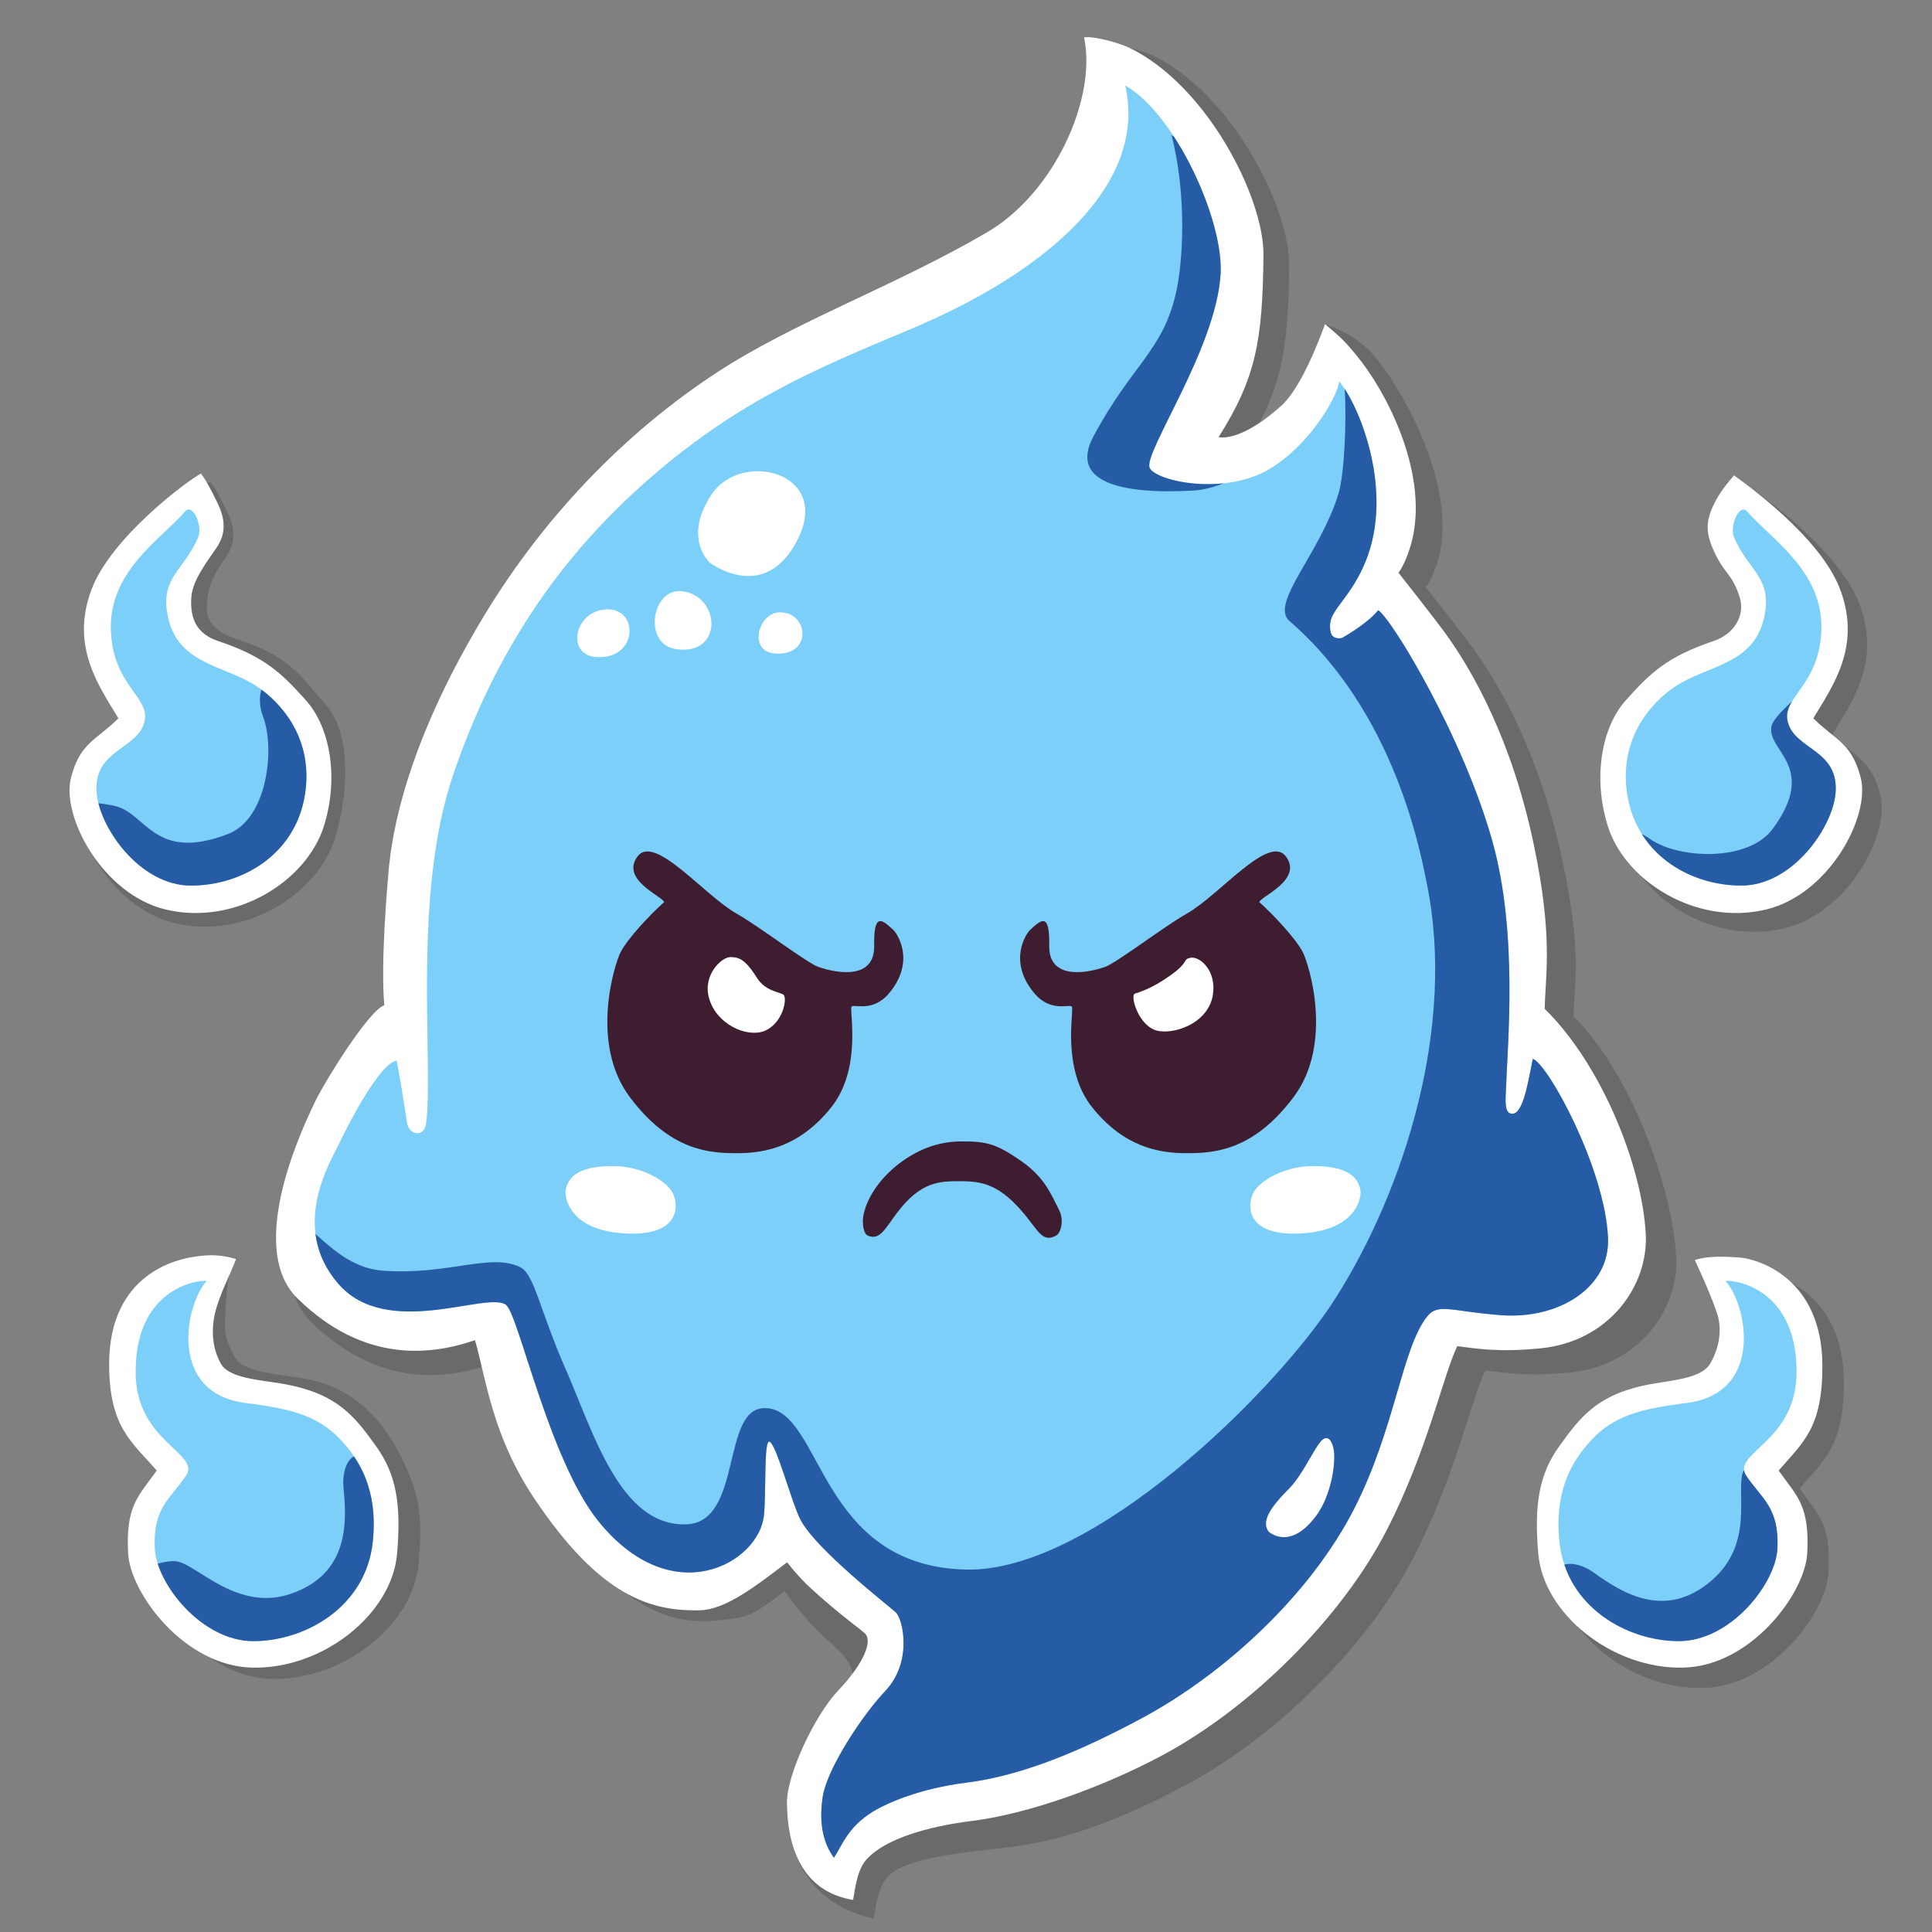
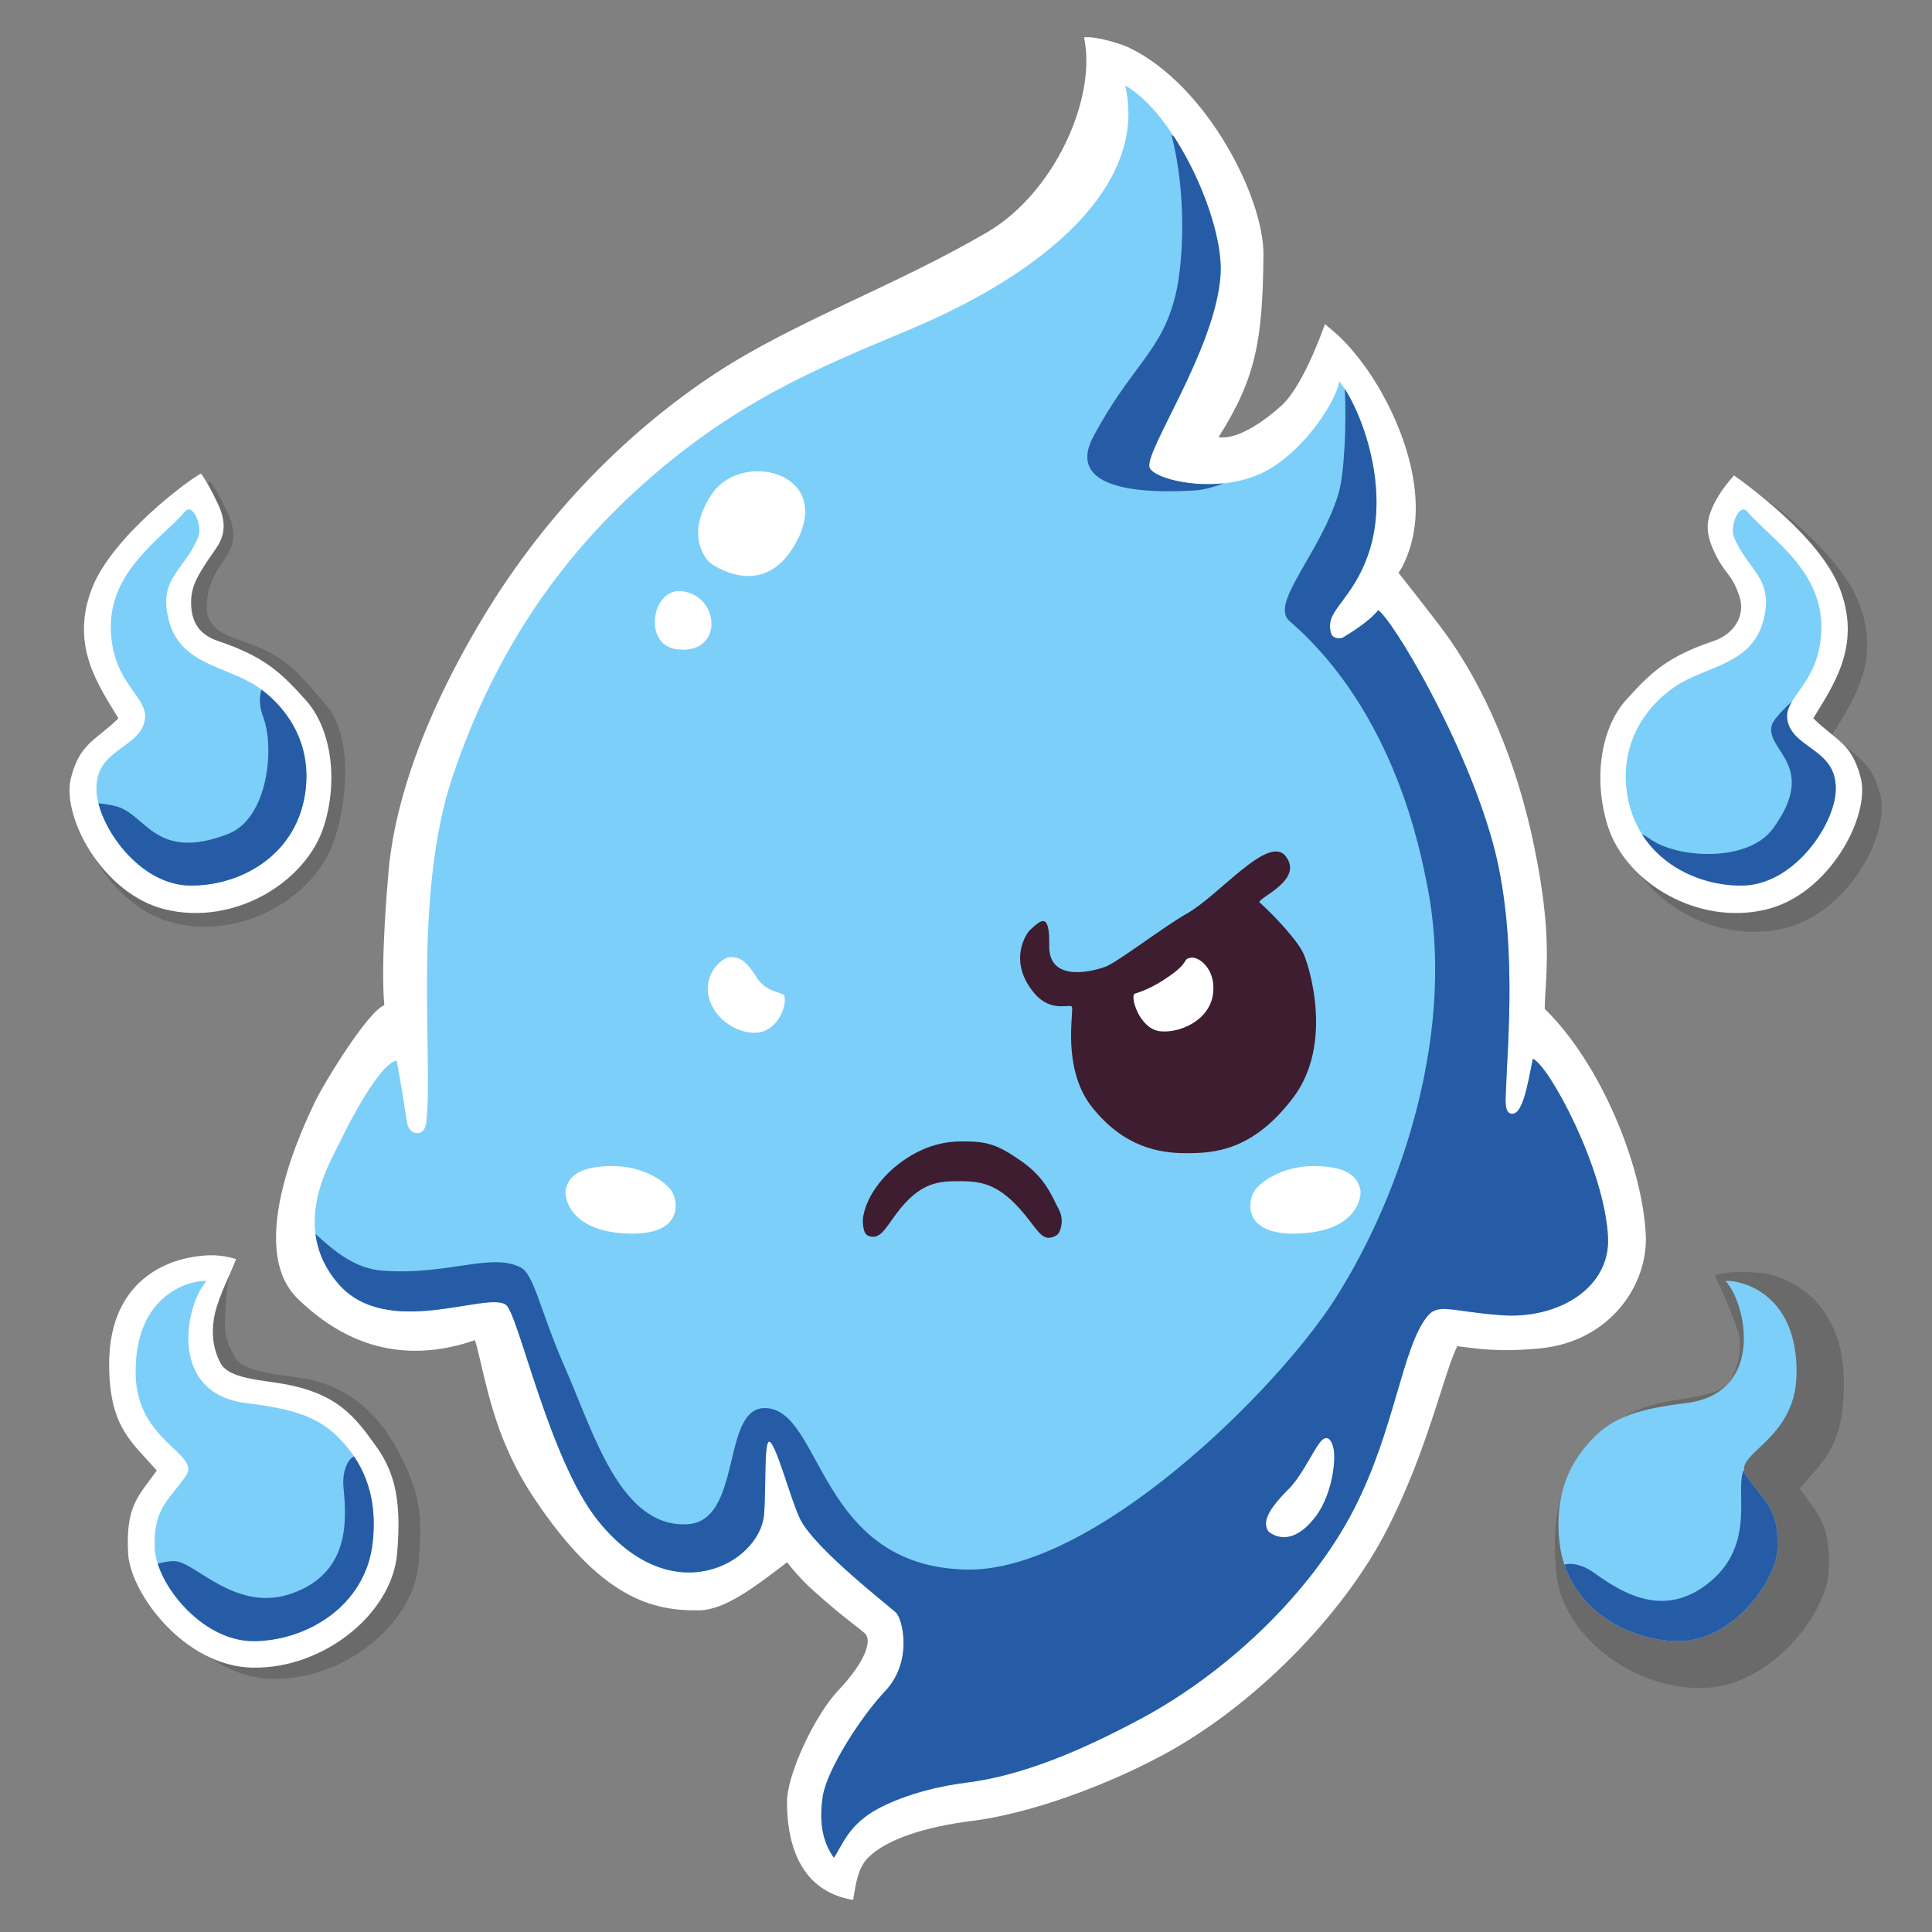
<svg xmlns="http://www.w3.org/2000/svg" width="100%" height="100%" viewBox="0 0 2048 2048" version="1.1" xml:space="preserve" style="fill-rule:evenodd;clip-rule:evenodd;stroke-linejoin:round;stroke-miterlimit:2;">
  <rect x="0" y="0" width="2048" height="2048" fill="#808080" stroke="none" />
  <g transform="matrix(2.765,0,0,2.765,-376.35,-280.904)">
    <g opacity="0.17">
-       <path d="M290.544,445.101C292.194,421.1 301.667,386.953 327.389,344.161C352.959,301.623 386.034,270.082 417.923,249.187C448.43,229.198 486.93,215.689 523.01,194.639C549.371,179.259 565.737,142.291 560.698,118.941C565.002,118.352 574.884,121.331 578.406,123.04C608.366,137.584 630.539,181.118 630.339,203.338C630.042,236.455 627.468,251.15 612.936,274.07C612.936,274.07 620.808,276.602 637.174,262.025C644.93,255.116 641.926,231.856 644.012,225.97C651.591,228.084 659.106,233.133 663.897,239.127C676.569,254.979 695.774,292.078 686.886,318.09C684.643,324.656 682.737,326.719 682.737,326.719C682.737,326.719 697.116,344.92 701.404,350.893C711.399,364.813 726.78,391.451 735.357,432.653C742.803,468.422 739.613,477.71 739.336,491.26C761.218,512.653 777.334,556.713 778.734,583.517C779.772,603.395 764.576,625.209 737.73,627.806C721.126,629.413 712.989,627.844 705.554,626.956C700.12,638.216 694.074,667.329 678.283,698.185C661.15,731.661 626.224,767.051 590.667,785.981C567.774,798.17 546.268,806.829 524.289,809.581C506.316,811.832 483.952,813.522 476.862,820.712C472.977,824.651 472.153,830.512 471.061,837.099C464.26,835.874 438.647,828.521 438.401,796.204C438.319,785.459 456.449,776.067 459.896,763.299C461.961,755.649 462.849,750.223 462.956,745.092C463.032,741.414 462.585,738.26 452.626,729.656C446.812,724.634 442.085,718.295 436.835,711.639C423.941,721.498 423.013,721.517 411.92,722.738C393.443,724.772 373.816,718.936 348.128,680.563C331.772,656.132 328.717,640.058 324.303,624.619C306.311,630.817 280.743,633.157 255.481,608.516C234.606,588.154 258.744,539.468 262.085,532.353C265.665,524.73 283.02,496.615 289.105,494.631C287.562,478.045 290.465,446.26 290.544,445.101Z" />
      <g>
        <g transform="matrix(1.183,0,0,1.145,-147.465,-100.215)">
          <path d="M750.891,666.472C757.879,656.414 763.597,648.35 781.987,645.148C789.043,643.919 797.865,643.163 800.54,638.261C803.886,632.128 804.154,626.062 802.823,621.764C800.962,615.761 797.615,608.195 795.417,603.269C799.814,601.771 805.634,602.07 810.199,602.432C815.93,602.886 837.209,609.218 837.269,639.107C837.311,660.066 831.058,664.93 822.909,674.644C829.088,683.532 833.083,686.578 832.305,702.64C831.651,716.122 813.928,740.947 791.588,741.445C768.248,741.964 745.782,723.195 744.062,702.921C742.614,685.857 744.421,675.787 750.891,666.472Z" />
        </g>
        <g transform="matrix(1.165,-0.203,0.197,1.128,-246.591,-217.05)">
          <path d="M756.996,662.241C766.412,654.583 772.74,650.059 788.762,647.533C795.836,646.418 800.598,640.803 799.636,634.146C798.423,625.747 796.172,626.209 793.968,617.64C792.371,611.432 792.882,607.557 795.819,603.006C798.018,599.599 800.535,596.904 804.71,593.407C807.883,596.758 828.897,618.715 832.502,637.224C836.505,657.771 824.781,669.436 816.631,679.15C822.81,688.038 827.652,689.582 828.603,701.728C829.656,715.183 811.859,738.797 790.665,740.237C767.37,741.819 746.495,722.833 744.062,702.921C741.985,685.926 747.742,669.767 756.996,662.241Z" />
        </g>
      </g>
      <g transform="matrix(-1,0,0,1,1029.85,0)">
        <g transform="matrix(1.183,0,0,1.145,-146.956,-103.715)">
          <path d="M749.015,668.591C754.163,657.412 763.094,644.007 781.483,640.806C788.54,639.577 800.823,638.818 803.498,633.915C806.844,627.783 806.94,625.133 806.763,620.73C806.489,613.879 805.976,606.844 804.429,602.411C809.654,600.736 813.781,600.945 818.015,601.603C822.527,602.304 838.763,607.012 838.531,639.107C838.38,660.065 831.058,664.93 822.909,674.644C829.088,683.532 833.083,686.578 832.305,702.64C831.651,716.122 813.928,740.947 791.588,741.445C768.248,741.964 745.782,723.195 744.062,702.921C742.614,685.857 744.023,679.432 749.015,668.591Z" />
        </g>
        <g transform="matrix(1.165,-0.203,0.197,1.128,-240.013,-219.017)">
          <path d="M754.549,659.378C763.965,651.72 768.404,645.887 784.426,643.361C791.5,642.246 797.055,640.725 797.934,633.834C798.592,628.681 798.518,625.21 794.636,616.696C791.883,610.657 793.719,605.79 796.831,601.365C799.413,597.695 801.339,595.004 803.745,592.604C807.368,595.363 828.897,618.715 832.502,637.224C836.505,657.771 824.781,669.436 816.631,679.15C822.81,688.038 827.652,689.582 828.603,701.728C829.656,715.183 811.859,738.797 790.665,740.237C767.37,741.819 746.495,722.833 744.062,702.921C741.985,685.926 745.295,666.904 754.549,659.378Z" />
        </g>
      </g>
    </g>
  </g>
  <g transform="matrix(2.731,0,0,2.731,-382.147,-285.21)">
    <path d="M290.544,445.101C292.194,421.1 301.667,386.953 327.389,344.161C352.959,301.623 386.034,270.082 417.923,249.187C448.43,229.198 486.93,215.689 523.01,194.639C549.371,179.259 565.737,142.291 560.698,118.941C565.002,118.352 574.884,121.331 578.406,123.04C608.366,137.584 630.539,181.118 630.339,203.338C630.042,236.455 627.468,251.15 612.936,274.07C612.936,274.07 620.808,276.602 637.174,262.025C644.93,255.116 652.135,236.121 654.221,230.235C660.177,235.146 662.406,237.328 667.198,243.322C679.869,259.174 695.774,292.078 686.886,318.09C684.643,324.656 682.737,326.719 682.737,326.719C682.737,326.719 697.116,344.92 701.404,350.893C711.399,364.813 726.78,391.451 735.357,432.653C742.803,468.422 739.781,482.464 739.504,496.014C761.386,517.408 777.334,556.713 778.734,583.517C779.772,603.395 764.576,625.209 737.73,627.806C721.126,629.413 712.989,627.844 705.554,626.956C700.12,638.216 694.074,667.329 678.283,698.185C661.15,731.661 626.224,767.051 590.667,785.981C567.774,798.17 539.101,808.49 517.122,811.242C499.149,813.492 483.952,818.329 476.862,825.519C472.977,829.458 472.153,835.319 471.061,841.906C464.26,840.681 445.639,836.387 445.393,804.07C445.311,793.325 456.131,770.268 465.228,760.668C476.12,749.173 478.407,741.037 475.716,738.528C473.026,736.02 470.014,734.327 460.054,725.723C454.24,720.701 450.689,717.494 445.439,710.838C432.545,720.697 421.241,729.326 411.323,729.485C392.737,729.781 373.052,724.508 347.363,686.134C331.008,661.704 328.717,640.058 324.303,624.619C306.311,630.817 280.743,633.157 255.481,608.516C234.606,588.154 258.744,539.468 262.085,532.353C265.665,524.73 283.02,496.615 289.105,494.631C287.562,478.045 290.465,446.26 290.544,445.101Z" style="fill:white;" />
    <path d="M305.327,540.457C308.321,517.052 299.811,452.285 315.784,405.293C332.321,356.64 357.699,321.025 388.496,293.31C424.164,261.211 454.938,248.234 492.563,232.541C547.09,209.799 585.45,175.558 576.674,137.625C596.121,148.654 614.965,189.879 613.7,210.892C611.959,239.815 583.58,280.219 586.174,286.04C588.487,291.235 616.295,297.447 634.329,285.483C650.629,274.67 659.781,256.168 659.695,252.418C666.958,260.78 680.46,292.653 670.931,319.843C666.321,332.997 659.132,338.781 656.818,344.117C655.791,346.486 656.135,349.638 656.871,350.928C657.564,352.142 660.036,352.572 661.238,351.859C664.209,350.097 671.448,345.624 674.869,341.289C680.22,344.678 707.897,390.523 719.224,431.055C729.285,467.062 725.016,510.144 724.462,527.624C724.365,530.69 723.756,535.9 726.211,536.638C730.773,538.012 732.768,526.248 734.881,515.411C740.903,517.526 762.895,558.034 764.088,584.848C764.949,604.194 744.98,616.591 722.595,614.928C703.111,613.481 698.125,610.003 693.767,615.568C684.073,627.946 681.343,659.203 665.551,690.058C648.418,723.535 615.196,754.223 582.692,771.592C559.817,783.815 536.993,793.622 515.014,796.374C497.041,798.624 484.363,804.197 478.81,807.59C469.112,813.515 466.98,820.409 463.615,825.519C459.939,820.374 457.586,813.294 459.255,801.911C460.813,791.28 474.381,770.481 483.478,760.881C494.37,749.386 490.336,732.8 487.646,730.291C484.955,727.782 456.522,705.78 450.61,694.265C447.101,687.431 441.305,664.998 438.606,664.032C436.37,663.231 437.361,683.382 436.461,692.559C434.647,711.058 400.758,730.658 371.951,694.567C353.09,670.938 341.189,614.693 336.374,610.949C329.16,605.339 290.064,624.725 271.103,602.569C252.143,580.413 268.445,555.001 271.786,547.887C275.365,540.263 287.412,517.093 293.898,516.112C295.565,524.785 296.95,533.855 297.918,540.15C298.702,545.246 304.619,545.995 305.327,540.457Z" style="fill:rgb(124,207,249);" />
    <clipPath id="_clip1">
      <path d="M305.327,540.457C308.321,517.052 299.811,452.285 315.784,405.293C332.321,356.64 357.699,321.025 388.496,293.31C424.164,261.211 454.938,248.234 492.563,232.541C547.09,209.799 585.45,175.558 576.674,137.625C596.121,148.654 614.965,189.879 613.7,210.892C611.959,239.815 583.58,280.219 586.174,286.04C588.487,291.235 616.295,297.447 634.329,285.483C650.629,274.67 659.781,256.168 659.695,252.418C666.958,260.78 680.46,292.653 670.931,319.843C666.321,332.997 659.132,338.781 656.818,344.117C655.791,346.486 656.135,349.638 656.871,350.928C657.564,352.142 660.036,352.572 661.238,351.859C664.209,350.097 671.448,345.624 674.869,341.289C680.22,344.678 707.897,390.523 719.224,431.055C729.285,467.062 725.016,510.144 724.462,527.624C724.365,530.69 723.756,535.9 726.211,536.638C730.773,538.012 732.768,526.248 734.881,515.411C740.903,517.526 762.895,558.034 764.088,584.848C764.949,604.194 744.98,616.591 722.595,614.928C703.111,613.481 698.125,610.003 693.767,615.568C684.073,627.946 681.343,659.203 665.551,690.058C648.418,723.535 615.196,754.223 582.692,771.592C559.817,783.815 536.993,793.622 515.014,796.374C497.041,798.624 484.363,804.197 478.81,807.59C469.112,813.515 466.98,820.409 463.615,825.519C459.939,820.374 457.586,813.294 459.255,801.911C460.813,791.28 474.381,770.481 483.478,760.881C494.37,749.386 490.336,732.8 487.646,730.291C484.955,727.782 456.522,705.78 450.61,694.265C447.101,687.431 441.305,664.998 438.606,664.032C436.37,663.231 437.361,683.382 436.461,692.559C434.647,711.058 400.758,730.658 371.951,694.567C353.09,670.938 341.189,614.693 336.374,610.949C329.16,605.339 290.064,624.725 271.103,602.569C252.143,580.413 268.445,555.001 271.786,547.887C275.365,540.263 287.412,517.093 293.898,516.112C295.565,524.785 296.95,533.855 297.918,540.15C298.702,545.246 304.619,545.995 305.327,540.457Z" />
    </clipPath>
    <g clip-path="url(#_clip1)">
      <path d="M288.156,597.615C313.545,599.612 330.386,590.538 341.886,596.317C347.363,599.069 349.281,612.555 359.401,635.66C370.407,660.789 380.686,696.994 406.323,696.103C428.505,695.332 419.522,650.426 437.106,650.983C459.292,651.685 457.298,712.49 515.059,713.668C564.174,714.67 635.619,644.198 658.462,608.109C685.007,566.172 705.195,502.832 693.7,447.131C691.386,435.922 681.616,381.098 640.453,345.497C632.578,338.686 652.525,319.132 659.491,295.95C663.991,280.969 663.2,214.639 653.978,260.382C651.697,271.696 620.776,293.779 603.543,294.813C574.696,296.542 554.991,291.368 564.294,273.933C579.118,246.149 590.895,241.031 596.226,218.848C599.274,206.165 600.593,179.725 594.66,156.912C616.66,168.94 624.396,197.508 623.131,218.52C624.688,246.283 607.763,263.098 610.356,268.92C612.67,274.114 621.626,274.368 639.66,262.405C655.96,251.592 659.573,220.419 659.487,216.67C666.749,225.032 708.654,261.931 699.125,289.121C694.515,302.275 701.434,320.231 699.12,325.566C698.092,327.935 698.436,331.088 699.173,332.378C699.866,333.592 702.338,334.022 703.54,333.309C706.511,331.547 713.75,327.074 717.17,322.738C722.522,326.128 752.789,393.57 764.115,434.103C774.176,470.11 785.965,493.552 785.412,511.032C785.315,514.098 784.71,520.003 786.257,520.197C788.762,520.512 794.183,510.053 794.474,498.891C801.564,504.418 819.084,610.518 820.277,637.333C821.138,656.678 801.17,669.075 778.784,667.412C759.301,665.965 727.245,654.7 722.887,660.264C713.193,672.642 710.463,703.899 694.671,734.754C677.538,768.231 628.063,798.581 595.559,815.949C572.684,828.173 549.86,837.979 527.881,840.731C509.908,842.982 476.575,842.121 471.022,845.514C461.324,851.439 459.192,858.333 455.827,863.443C452.151,858.298 449.798,851.218 451.466,839.835C453.025,829.204 452.032,778.269 461.129,768.669C472.022,757.174 467.988,740.588 465.298,738.079C462.607,735.57 458.892,732.869 452.98,721.354C449.471,714.519 443.675,692.086 440.976,691.12C438.74,690.32 439.731,710.471 438.831,719.647C437.017,738.147 390.261,745.218 361.454,709.127C342.593,685.498 332.046,635.348 327.232,631.604C320.018,625.994 281.045,637.93 262.085,615.775C243.125,593.619 250.347,587.548 253.687,580.433C257.267,572.81 268.312,596.054 288.156,597.615Z" style="fill:rgb(38,92,166);" />
    </g>
    <g transform="matrix(-1,0,0,1,1027.45,0)">
      <path d="M627.218,566.151C624.206,569.957 621.521,584.181 644.195,583.23C667.273,582.262 668.331,568.394 668.008,566.572C667.287,562.515 664.592,556.892 649.256,557.049C638.941,557.154 630.524,561.974 627.218,566.151Z" style="fill:white;" />
    </g>
    <path d="M627.218,566.151C624.206,569.957 621.521,584.181 644.195,583.23C667.273,582.262 668.331,568.394 668.008,566.572C667.287,562.515 664.592,556.892 649.256,557.049C638.941,557.154 630.524,561.974 627.218,566.151Z" style="fill:white;" />
-     <path d="M397.717,454.579C397.099,452.353 380.707,445.916 387.345,436.908C393.96,427.931 413.168,451.909 425.838,459.054C434.657,464.027 453.043,478.152 457.582,479.74C464.692,482.227 479.469,484.89 479.242,471.54C479.015,458.189 482.411,461.507 486.637,465.351C488.166,466.742 495.437,477.447 485.102,489.877C478.662,497.623 471.299,493.977 470.466,495.174C469.474,496.599 474.718,519.186 462.447,534.411C450.176,549.635 436.734,552.042 426.11,552.042C415.487,552.042 400.262,551.342 384.47,530.379C368.677,509.417 378.49,478.575 380.804,474.044C383.439,468.882 392.046,459.641 397.717,454.579Z" style="fill:rgb(62,29,48);" />
    <clipPath id="_clip2">
      <path d="M397.717,454.579C397.099,452.353 380.707,445.916 387.345,436.908C393.96,427.931 413.168,451.909 425.838,459.054C434.657,464.027 453.043,478.152 457.582,479.74C464.692,482.227 479.469,484.89 479.242,471.54C479.015,458.189 482.411,461.507 486.637,465.351C488.166,466.742 495.437,477.447 485.102,489.877C478.662,497.623 471.299,493.977 470.466,495.174C469.474,496.599 474.718,519.186 462.447,534.411C450.176,549.635 436.734,552.042 426.11,552.042C415.487,552.042 400.262,551.342 384.47,530.379C368.677,509.417 378.49,478.575 380.804,474.044C383.439,468.882 392.046,459.641 397.717,454.579Z" />
    </clipPath>
    <g clip-path="url(#_clip2)">
      <path d="M423.615,475.921C426.372,476.074 428.887,476.207 433.699,483.922C436.892,489.043 442.078,489.366 443.924,490.455C445.771,491.544 443.866,501.892 436.41,504.686C429.756,507.179 418.034,502.079 415.156,491.911C412.541,482.668 420.255,475.735 423.615,475.921Z" style="fill:white;" />
    </g>
    <g transform="matrix(-1,0,0,1,1026.43,0)">
      <path d="M397.717,454.579C397.099,452.353 380.707,445.916 387.345,436.908C393.96,427.931 413.168,451.909 425.838,459.054C434.657,464.027 453.043,478.152 457.582,479.74C464.692,482.227 479.469,484.89 479.242,471.54C479.015,458.189 482.411,461.507 486.637,465.351C488.166,466.742 495.437,477.447 485.102,489.877C478.662,497.623 471.299,493.977 470.466,495.174C469.474,496.599 474.718,519.186 462.447,534.411C450.176,549.635 436.734,552.042 426.11,552.042C415.487,552.042 400.262,551.342 384.47,530.379C368.677,509.417 378.49,478.575 380.804,474.044C383.439,468.882 392.046,459.641 397.717,454.579Z" style="fill:rgb(62,29,48);" />
      <clipPath id="_clip3">
        <path d="M397.717,454.579C397.099,452.353 380.707,445.916 387.345,436.908C393.96,427.931 413.168,451.909 425.838,459.054C434.657,464.027 453.043,478.152 457.582,479.74C464.692,482.227 479.469,484.89 479.242,471.54C479.015,458.189 482.411,461.507 486.637,465.351C488.166,466.742 495.437,477.447 485.102,489.877C478.662,497.623 471.299,493.977 470.466,495.174C469.474,496.599 474.718,519.186 462.447,534.411C450.176,549.635 436.734,552.042 426.11,552.042C415.487,552.042 400.262,551.342 384.47,530.379C368.677,509.417 378.49,478.575 380.804,474.044C383.439,468.882 392.046,459.641 397.717,454.579Z" />
      </clipPath>
      <g clip-path="url(#_clip3)">
        <path d="M424.317,476.177C427.629,476.787 424.637,477.598 432.023,482.901C439.854,488.525 444.667,489.605 446.03,490.136C448.027,490.914 444.307,503.67 436.41,504.686C428.927,505.648 417.083,500.724 415.667,490.252C414.391,480.818 421.008,475.567 424.317,476.177Z" style="fill:white;" />
      </g>
    </g>
    <path d="M512.835,562.918C521.147,562.952 528.043,564.104 537.781,575.997C543.1,582.492 544.802,586.938 549.994,583.944C551.646,582.991 553.017,578.053 551.086,574.241C547.805,567.764 545.39,561.452 536.405,555.163C526.634,548.323 522.837,547.435 512.952,547.476C503.475,547.514 495.529,551.068 488.986,556.036C481.044,562.067 475.98,570.118 474.961,576.825C474.651,578.861 474.914,583.282 476.841,584.076C481.449,585.974 483.499,581.326 487.945,575.413C497.274,563.004 504.522,562.884 512.835,562.918Z" style="fill:rgb(62,29,48);" />
    <path d="M415.551,322.909C415.551,322.909 437.095,339.274 449.762,313.385C462.429,287.496 427.479,279.174 416.106,296.372C404.733,313.57 415.551,322.909 415.551,322.909Z" style="fill:white;" />
    <path d="M657.498,666.548C656.786,663.361 654.994,660.817 652.255,664.349C649.271,668.197 645.099,677.484 640.123,682.426C630.586,691.897 630.362,695.959 632.289,698.858C632.289,698.858 640.384,706.743 650.767,692.822C656.88,684.626 658.586,671.422 657.498,666.548Z" style="fill:white;" />
-     <path d="M442.672,342.117C454.023,342.161 455.263,359.18 440.733,358.114C430.185,357.34 434.247,342.084 442.672,342.117Z" style="fill:white;" />
    <g transform="matrix(1,0,0,1,-38.094,-5.548)">
      <path d="M442.672,339.454C457.761,341.165 458.947,364.553 440.511,361.961C427.404,360.118 430.988,338.129 442.672,339.454Z" style="fill:white;" />
    </g>
    <g transform="matrix(0.874,0,0,0.817,-13.178,63.79)">
-       <path d="M442.672,339.454C458.934,336.537 459.334,362.795 440.511,361.961C426.858,361.356 429.735,341.775 442.672,339.454Z" style="fill:white;" />
-     </g>
+       </g>
    <g>
      <g transform="matrix(1.183,0,0,1.145,-143.198,-97.227)">
-         <path d="M750.891,666.472C757.879,656.414 763.597,648.35 781.987,645.148C789.043,643.919 797.865,643.163 800.54,638.261C803.886,632.128 804.154,626.062 802.823,621.764C800.962,615.761 797.615,608.195 795.417,603.269C799.814,601.771 805.634,602.07 810.199,602.432C815.93,602.886 837.209,609.218 837.269,639.107C837.311,660.066 831.058,664.93 822.909,674.644C829.088,683.532 833.083,686.578 832.305,702.64C831.651,716.122 813.928,740.947 791.588,741.445C768.248,741.964 745.782,723.195 744.062,702.921C742.614,685.857 744.421,675.787 750.891,666.472Z" style="fill:white;" />
-       </g>
+         </g>
      <path d="M757.816,663.171C766.191,654.315 775.987,651.318 794.502,649.015C824.836,645.242 818.111,610.897 809.704,601.644C814.242,601.154 837.924,605.313 837.253,638.07C836.72,664.116 811.975,668.609 817.704,677.191C823.718,686.198 830.618,689.502 829.839,705.564C829.186,719.047 811.737,741.445 791.588,741.445C771.439,741.445 747.975,728.198 745.248,703.072C743.036,682.687 750.524,670.882 757.816,663.171Z" style="fill:rgb(124,207,249);" />
      <clipPath id="_clip4">
        <path d="M757.816,663.171C766.191,654.315 775.987,651.318 794.502,649.015C824.836,645.242 818.111,610.897 809.704,601.644C814.242,601.154 837.924,605.313 837.253,638.07C836.72,664.116 811.975,668.609 817.704,677.191C823.718,686.198 830.618,689.502 829.839,705.564C829.186,719.047 811.737,741.445 791.588,741.445C771.439,741.445 747.975,728.198 745.248,703.072C743.036,682.687 750.524,670.882 757.816,663.171Z" />
      </clipPath>
      <g clip-path="url(#_clip4)">
        <path d="M745.44,714.6C744.407,710.739 751.787,709.98 758.552,714.837C769.207,722.486 786.198,733.512 804.293,717.903C821.004,703.487 813.68,683.683 816.459,675.869C817.967,671.626 828.149,672.146 830.166,675.166C836.18,684.173 845.571,689.502 844.793,705.564C844.139,719.047 811.737,751.57 791.588,751.57C771.439,751.57 751.971,739.016 745.44,714.6Z" style="fill:rgb(38,92,166);" />
      </g>
      <g transform="matrix(1.165,-0.203,0.197,1.128,-241.401,-217.05)">
        <path d="M756.996,662.241C766.412,654.583 772.74,650.059 788.762,647.533C795.836,646.418 800.598,640.803 799.636,634.146C798.423,625.747 796.172,626.209 793.968,617.64C792.371,611.432 792.882,607.557 795.819,603.006C798.018,599.599 800.535,596.904 804.71,593.407C807.883,596.758 828.897,618.715 832.502,637.224C836.505,657.771 824.781,669.436 816.631,679.15C822.81,688.038 827.652,689.582 828.603,701.728C829.656,715.183 811.859,738.797 790.665,740.237C767.37,741.819 746.495,722.833 744.062,702.921C741.985,685.926 747.742,669.767 756.996,662.241Z" style="fill:white;" />
      </g>
      <g transform="matrix(1,0,0,1,23.823,-291.871)">
        <path d="M766.034,662.967C778.441,654.52 796.482,654.557 800.753,636.394C804.513,620.402 794.505,617.872 789.123,604.671C787.395,600.434 791.289,591.362 794.265,594.833C803.44,605.533 824.031,617.943 823.057,641.26C822.157,662.814 807.329,666.934 810.108,676.792C813.047,687.216 829.422,687.309 828.643,703.371C827.99,716.853 812.136,740.049 791.987,740.049C771.838,740.049 750.145,727.56 747.417,702.434C745.205,682.049 757.261,668.94 766.034,662.967Z" style="fill:rgb(124,207,249);" />
        <clipPath id="_clip5">
          <path d="M766.034,662.967C778.441,654.52 796.482,654.557 800.753,636.394C804.513,620.402 794.505,617.872 789.123,604.671C787.395,600.434 791.289,591.362 794.265,594.833C803.44,605.533 824.031,617.943 823.057,641.26C822.157,662.814 807.329,666.934 810.108,676.792C813.047,687.216 829.422,687.309 828.643,703.371C827.99,716.853 812.136,740.049 791.987,740.049C771.838,740.049 750.145,727.56 747.417,702.434C745.205,682.049 757.261,668.94 766.034,662.967Z" />
        </clipPath>
        <g clip-path="url(#_clip5)">
          <path d="M743.446,721.703C742.413,717.842 749.793,717.083 756.558,721.94C767.213,729.589 794.628,731.165 804.293,717.903C822.189,693.347 801.182,687.64 803.807,677.835C804.972,673.485 821.106,659.283 823.122,662.303C829.136,671.311 845.571,689.502 844.793,705.564C844.139,719.047 811.737,751.57 791.588,751.57C771.439,751.57 749.977,746.119 743.446,721.703Z" style="fill:rgb(38,92,166);" />
        </g>
      </g>
    </g>
    <g transform="matrix(-1,0,0,1,1029.85,0)">
      <g transform="matrix(1.183,0,0,1.145,-144.424,-97.227)">
        <path d="M750.891,666.472C757.879,656.414 763.597,648.35 781.987,645.148C789.043,643.919 799.17,643.356 801.845,638.453C805.191,632.321 804.785,625.63 803.807,621.341C802.35,614.948 798.437,607.379 796.891,602.946C802.116,601.27 806.242,601.479 810.477,602.138C814.989,602.839 838.763,607.012 838.531,639.107C838.38,660.065 831.058,664.93 822.909,674.644C829.088,683.532 833.083,686.578 832.305,702.64C831.651,716.122 813.928,740.947 791.588,741.445C768.248,741.964 745.782,723.195 744.062,702.921C742.614,685.857 744.421,675.787 750.891,666.472Z" style="fill:white;" />
      </g>
      <path d="M757.816,663.171C766.191,654.315 775.987,651.318 794.502,649.015C824.836,645.242 818.111,610.897 809.704,601.644C814.242,601.154 837.924,605.313 837.253,638.07C836.72,664.116 811.975,668.609 817.704,677.191C823.718,686.198 830.618,689.502 829.839,705.564C829.186,719.047 811.737,741.445 791.588,741.445C771.439,741.445 747.975,728.198 745.248,703.072C743.036,682.687 750.524,670.882 757.816,663.171Z" style="fill:rgb(124,207,249);" />
      <clipPath id="_clip6">
        <path d="M757.816,663.171C766.191,654.315 775.987,651.318 794.502,649.015C824.836,645.242 818.111,610.897 809.704,601.644C814.242,601.154 837.924,605.313 837.253,638.07C836.72,664.116 811.975,668.609 817.704,677.191C823.718,686.198 830.618,689.502 829.839,705.564C829.186,719.047 811.737,741.445 791.588,741.445C771.439,741.445 747.975,728.198 745.248,703.072C743.036,682.687 750.524,670.882 757.816,663.171Z" />
      </clipPath>
      <g clip-path="url(#_clip6)">
        <g transform="matrix(0.5,0.866,-0.866,0.5,996.368,-332.478)">
          <path d="M745.44,714.6C744.407,710.739 751.787,709.98 758.552,714.837C769.207,722.486 786.198,733.512 804.293,717.903C821.004,703.487 812.898,681.02 815.676,673.205C817.185,668.962 826.356,660.612 828.372,663.632C834.386,672.64 845.571,689.502 844.793,705.564C844.139,719.047 811.737,751.57 791.588,751.57C771.439,751.57 751.971,739.016 745.44,714.6Z" style="fill:rgb(38,92,166);" />
        </g>
      </g>
      <g transform="matrix(1.165,-0.203,0.197,1.128,-241.208,-217.05)">
        <path d="M756.996,662.241C766.412,654.583 772.74,650.059 788.762,647.533C795.836,646.418 798.944,642.034 799.823,635.143C800.481,629.99 798.518,625.21 794.636,616.696C791.883,610.657 793.719,605.79 796.831,601.365C799.413,597.695 801.339,595.004 803.745,592.604C807.368,595.363 828.897,618.715 832.502,637.224C836.505,657.771 824.781,669.436 816.631,679.15C822.81,688.038 827.652,689.582 828.603,701.728C829.656,715.183 811.859,738.797 790.665,740.237C767.37,741.819 746.495,722.833 744.062,702.921C741.985,685.926 747.742,669.767 756.996,662.241Z" style="fill:white;" />
      </g>
      <g transform="matrix(1,0,0,1,23.823,-291.871)">
        <path d="M766.034,662.967C778.441,654.52 796.482,654.557 800.753,636.394C804.513,620.402 794.505,617.872 789.123,604.671C787.395,600.434 791.289,591.362 794.265,594.833C803.44,605.533 824.031,617.943 823.057,641.26C822.157,662.814 807.329,666.934 810.108,676.792C813.047,687.216 829.422,687.309 828.643,703.371C827.99,716.853 812.136,740.049 791.987,740.049C771.838,740.049 750.145,727.56 747.417,702.434C745.205,682.049 757.261,668.94 766.034,662.967Z" style="fill:rgb(124,207,249);" />
        <clipPath id="_clip7">
-           <path d="M766.034,662.967C778.441,654.52 796.482,654.557 800.753,636.394C804.513,620.402 794.505,617.872 789.123,604.671C787.395,600.434 791.289,591.362 794.265,594.833C803.44,605.533 824.031,617.943 823.057,641.26C822.157,662.814 807.329,666.934 810.108,676.792C813.047,687.216 829.422,687.309 828.643,703.371C827.99,716.853 812.136,740.049 791.987,740.049C771.838,740.049 750.145,727.56 747.417,702.434C745.205,682.049 757.261,668.94 766.034,662.967Z" />
+           <path d="M766.034,662.967C778.441,654.52 796.482,654.557 800.753,636.394C787.395,600.434 791.289,591.362 794.265,594.833C803.44,605.533 824.031,617.943 823.057,641.26C822.157,662.814 807.329,666.934 810.108,676.792C813.047,687.216 829.422,687.309 828.643,703.371C827.99,716.853 812.136,740.049 791.987,740.049C771.838,740.049 750.145,727.56 747.417,702.434C745.205,682.049 757.261,668.94 766.034,662.967Z" />
        </clipPath>
        <g clip-path="url(#_clip7)">
          <g transform="matrix(0.259,0.966,-0.966,0.259,1265.39,-243.213)">
            <path d="M743.446,721.703C742.413,717.842 749.793,717.083 756.558,721.94C767.213,729.589 794.277,733.805 803.942,720.543C821.838,695.987 804.639,687.828 804.813,675.67C804.977,664.307 810.659,649.751 812.675,652.771C818.689,661.779 845.571,689.502 844.793,705.564C844.139,719.047 811.737,751.57 791.588,751.57C771.439,751.57 749.977,746.119 743.446,721.703Z" style="fill:rgb(38,92,166);" />
          </g>
        </g>
      </g>
    </g>
  </g>
</svg>